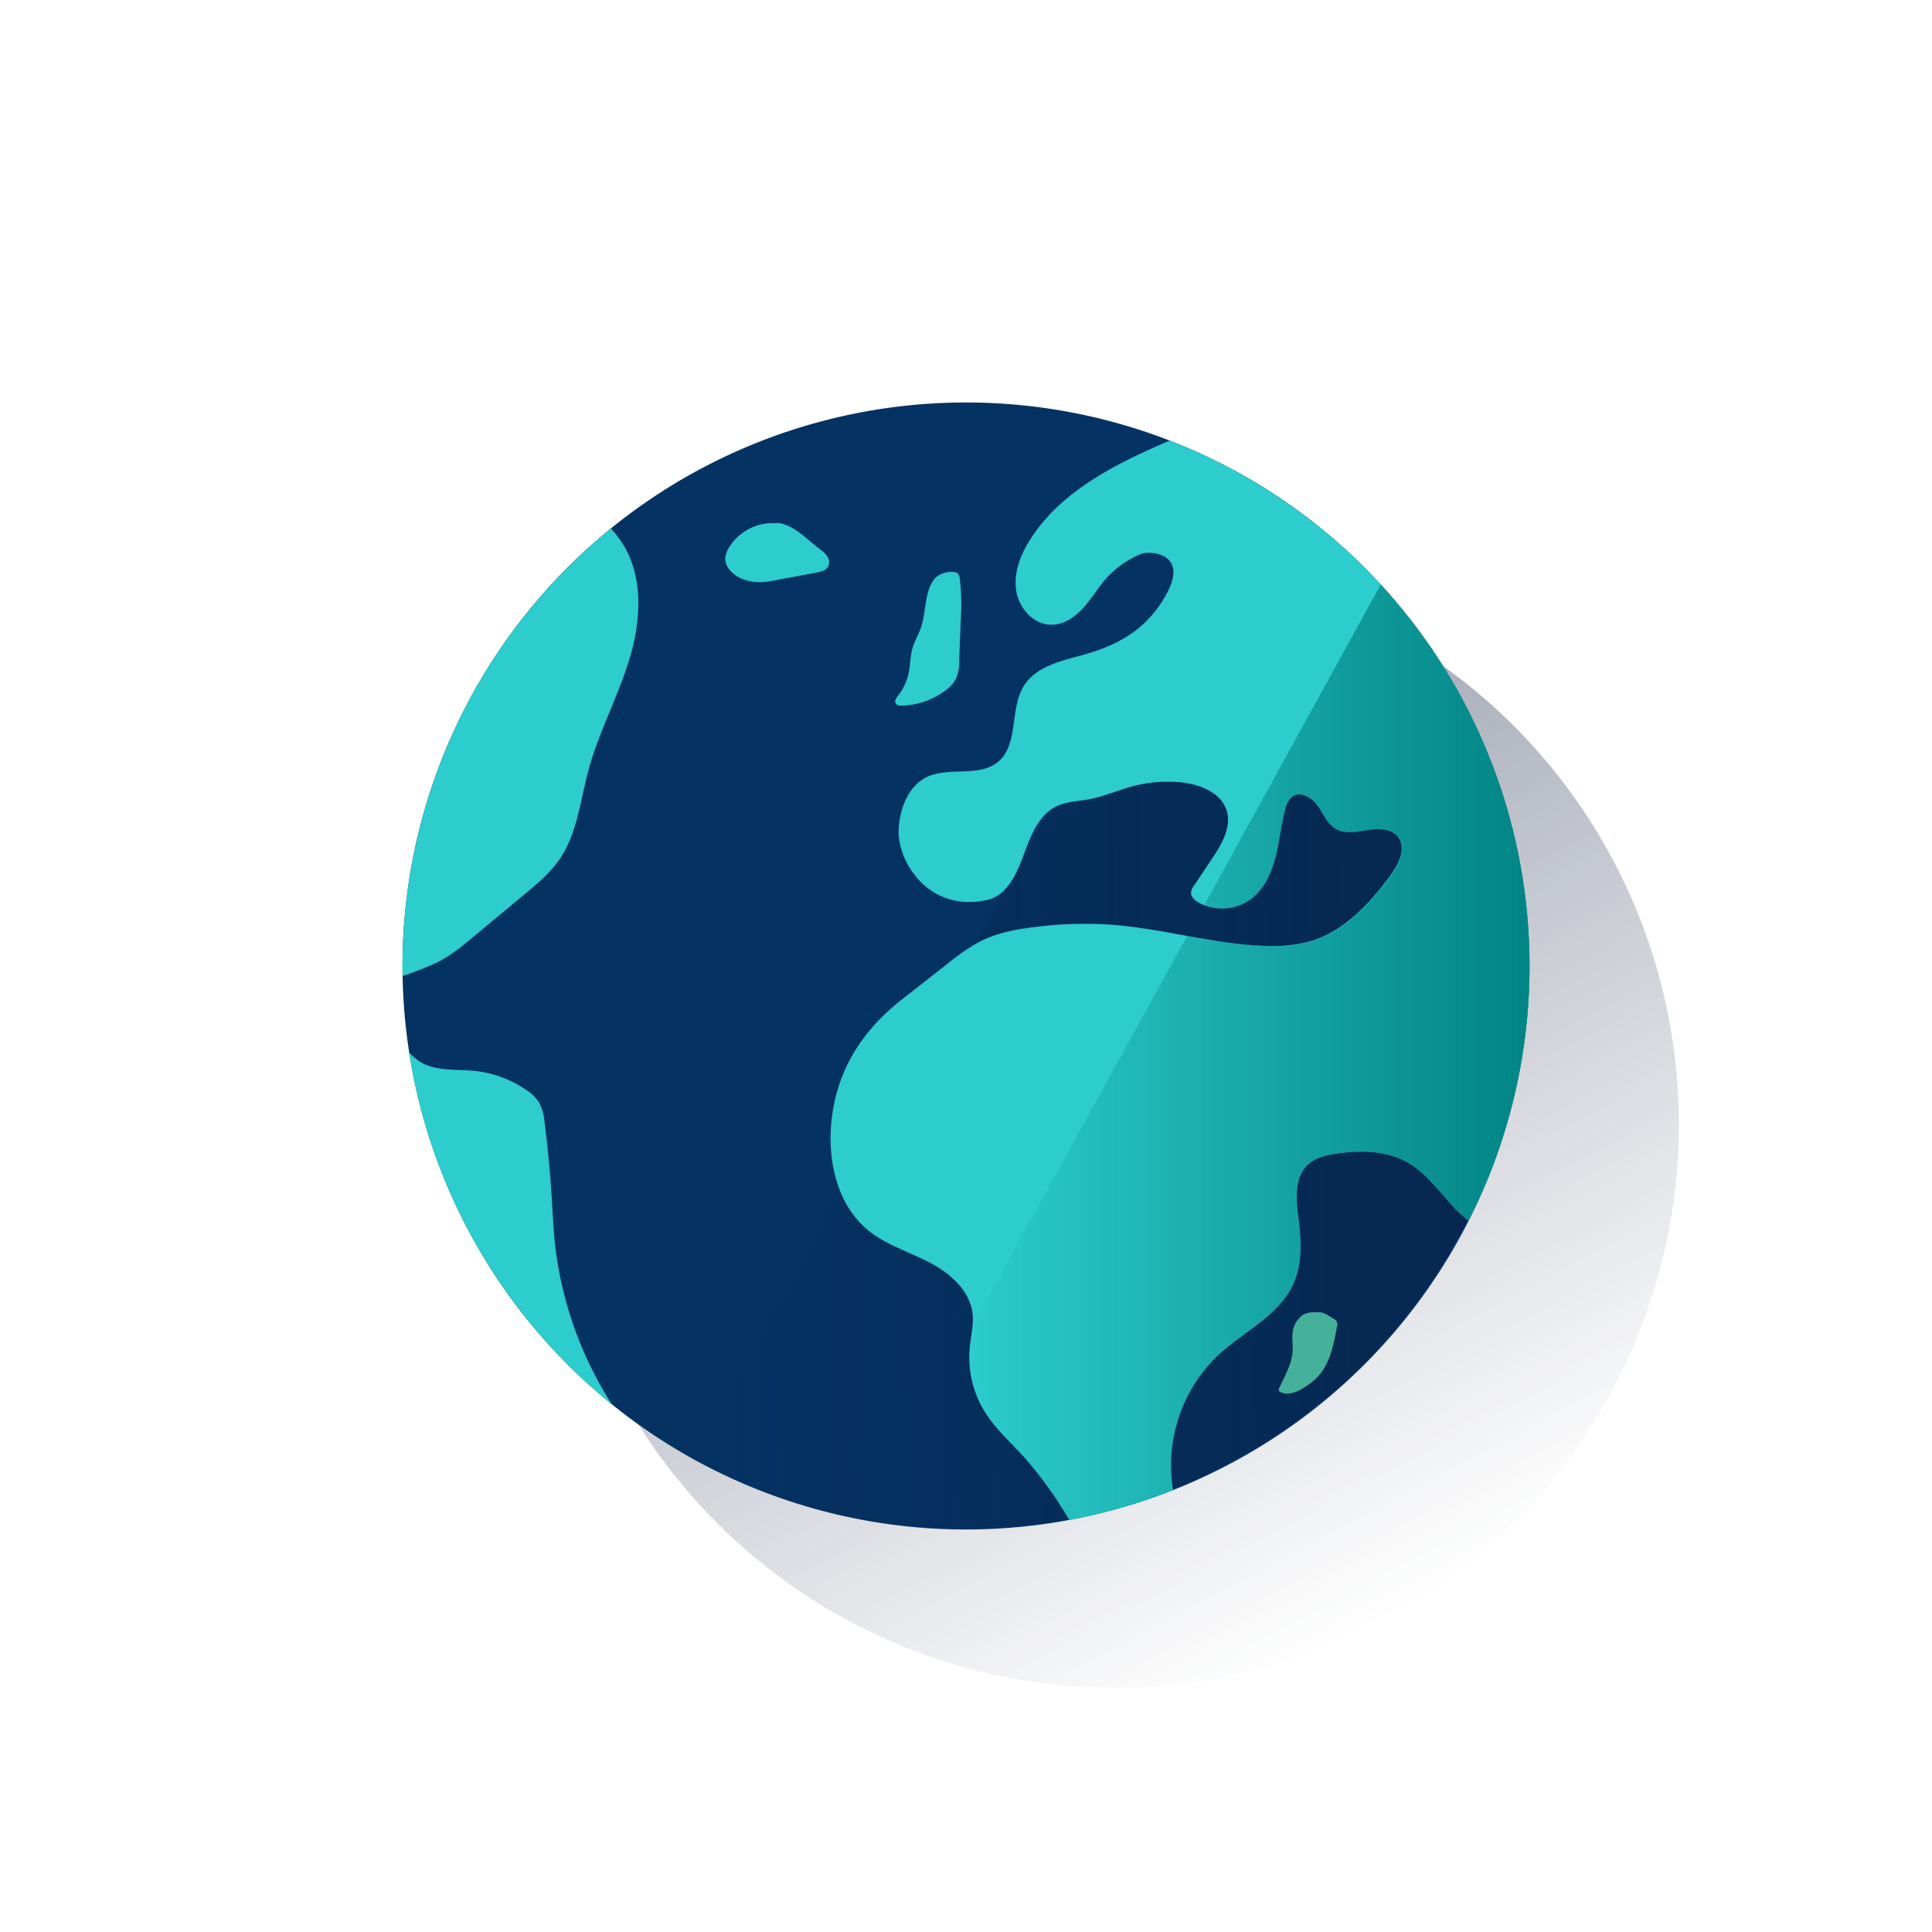
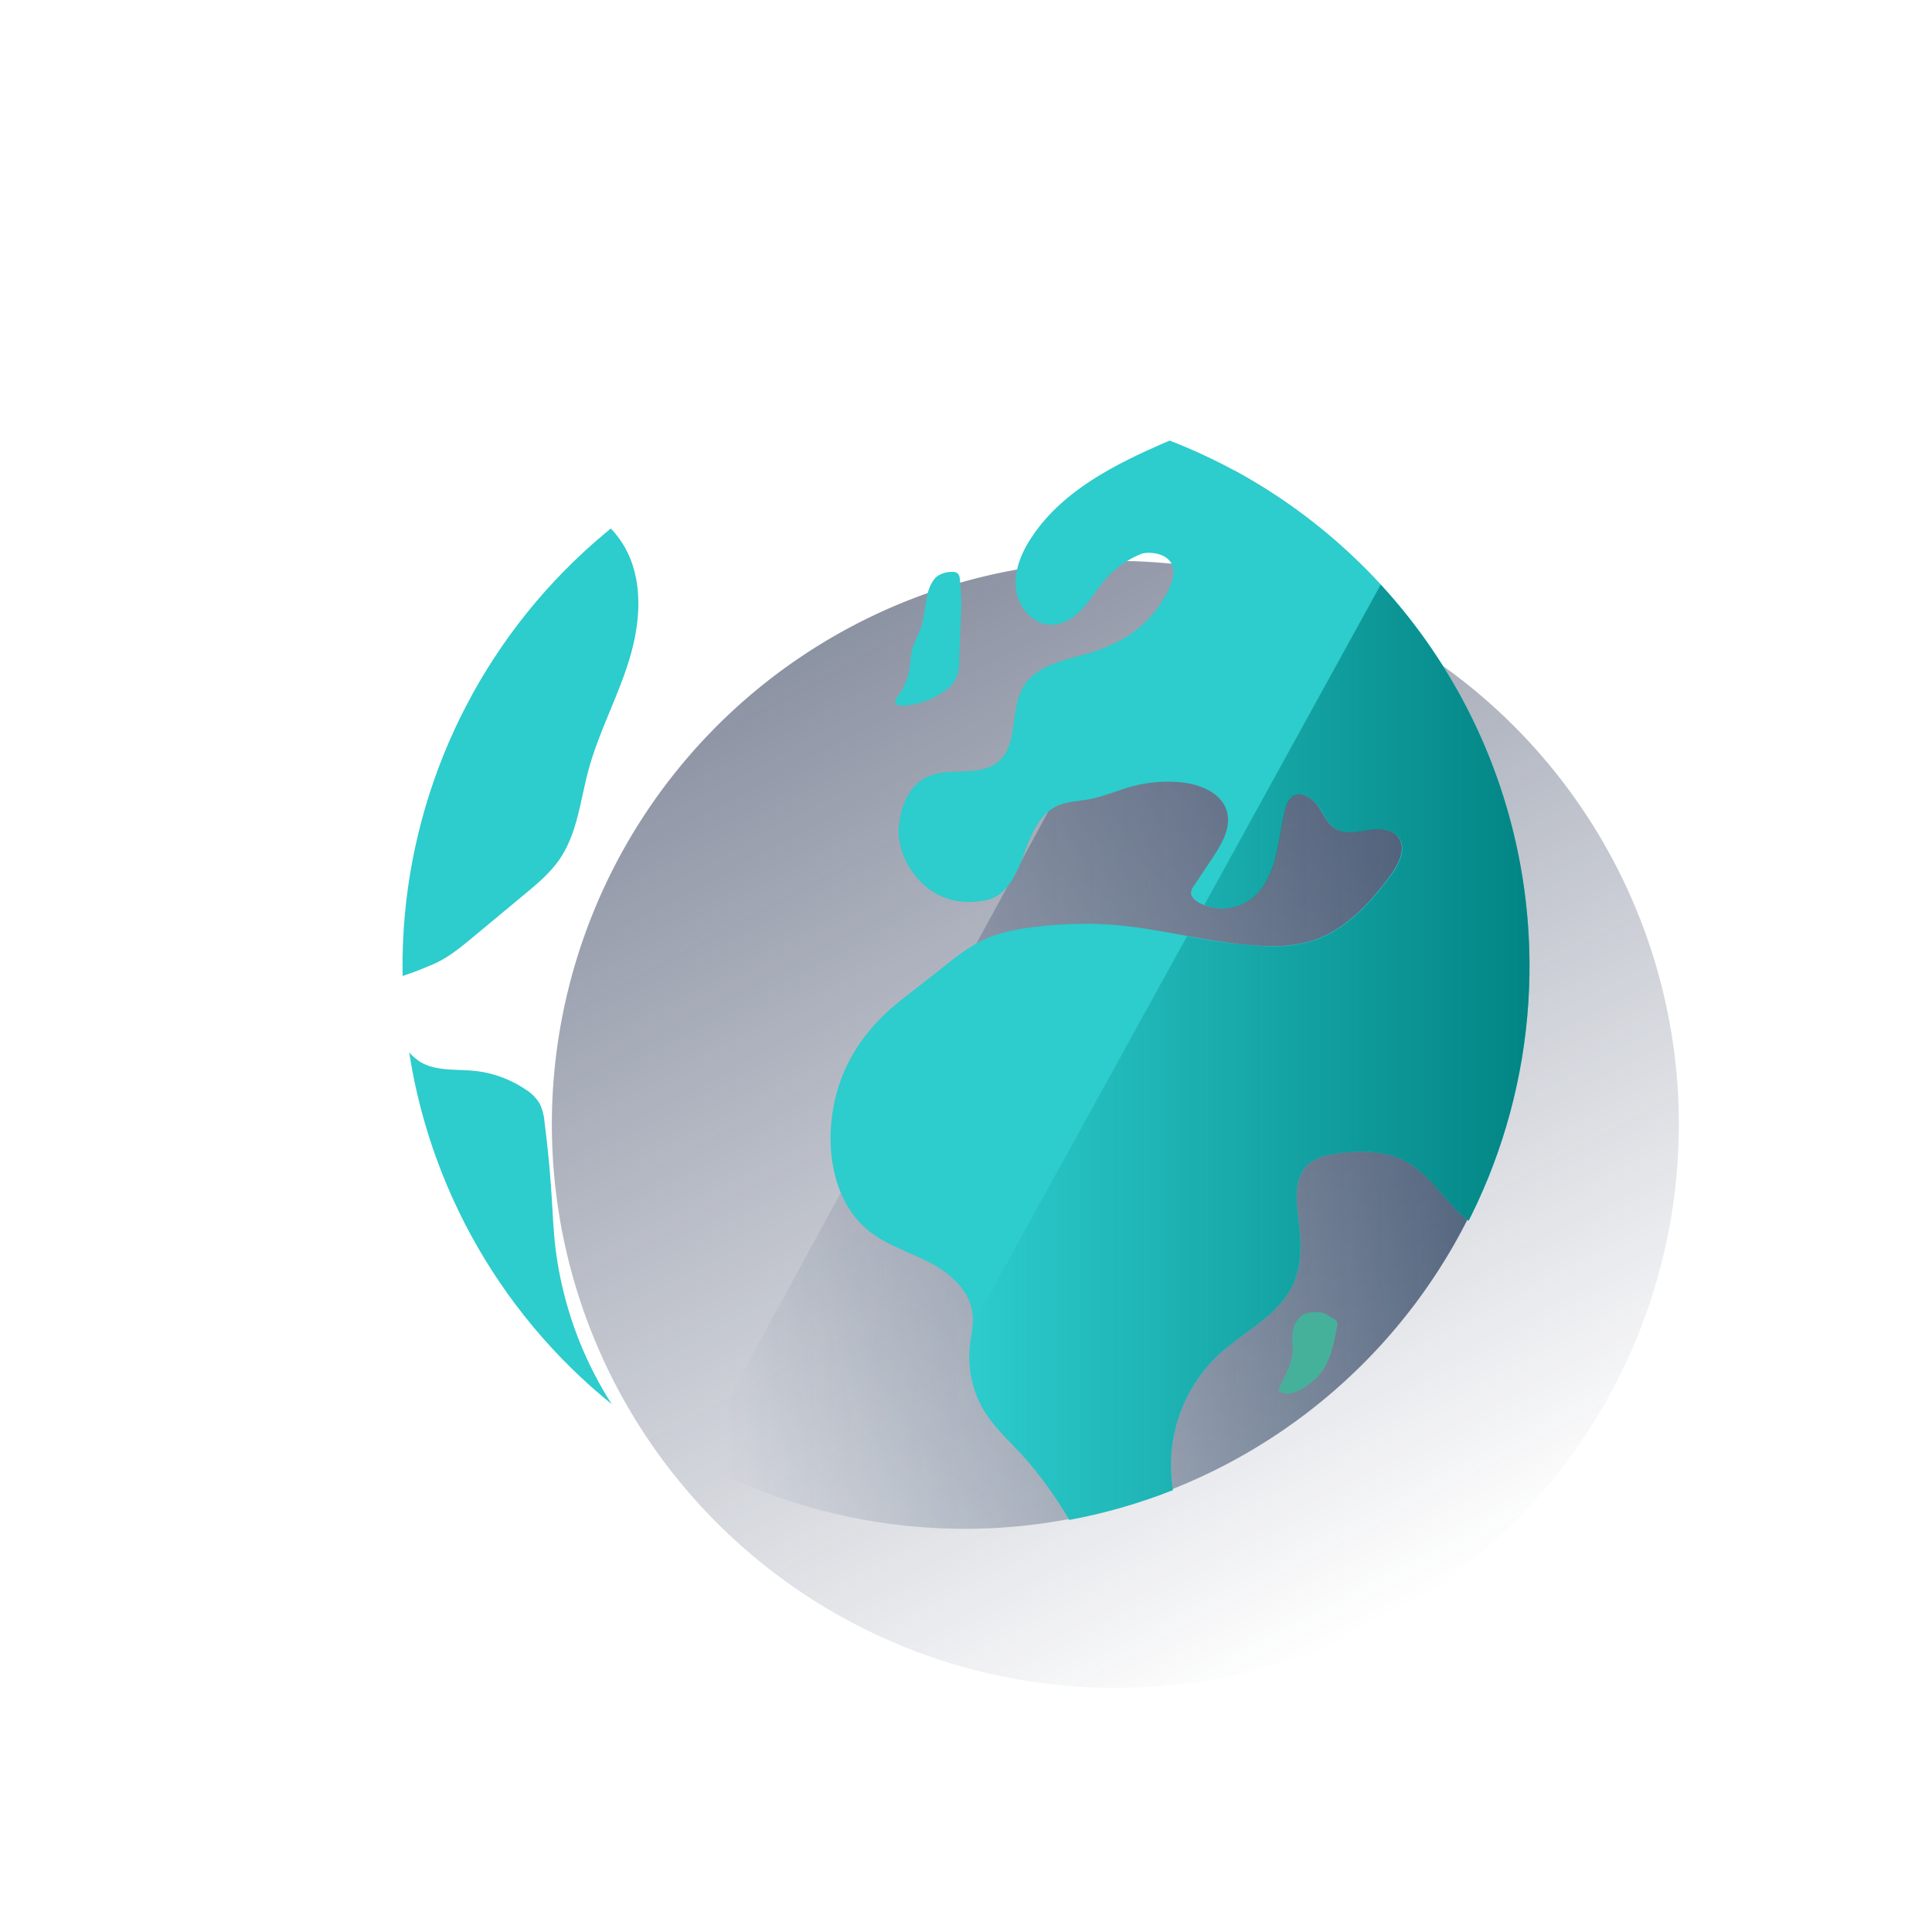
<svg xmlns="http://www.w3.org/2000/svg" viewBox="0 0 600 600">
  <defs>
    <style>.cls-1{fill:none;}.cls-2{fill:url(#Degradado_sin_nombre_98);}.cls-3{fill:#043263;}.cls-4{fill:url(#Degradado_sin_nombre_47);}.cls-5{clip-path:url(#clip-path);}.cls-6{fill:#46b19b;}.cls-7{fill:#2dcccd;}.cls-8{fill:url(#Degradado_sin_nombre_45);}</style>
    <linearGradient id="Degradado_sin_nombre_98" x1="264.21" y1="-4552.65" x2="428.56" y2="-4861.74" gradientTransform="matrix(1, 0, 0, -1, 0, -4358)" gradientUnits="userSpaceOnUse">
      <stop offset="0" stop-color="#192647" stop-opacity="0.5" />
      <stop offset="1" stop-color="#192647" stop-opacity="0" />
    </linearGradient>
    <linearGradient id="Degradado_sin_nombre_47" x1="461.23" y1="-4701.91" x2="200.87" y2="-4701.91" gradientTransform="matrix(1, -0.01, -0.01, -1, -23.89, -4388.69)" gradientUnits="userSpaceOnUse">
      <stop offset="0.02" stop-color="#072146" stop-opacity="0.7" />
      <stop offset="1" stop-color="#072146" stop-opacity="0" />
    </linearGradient>
    <clipPath id="clip-path">
      <path class="cls-1" d="M475,298.6A175,175,0,1,1,298.6,125h0A175,175,0,0,1,475,298.6" />
    </clipPath>
    <linearGradient id="Degradado_sin_nombre_45" x1="474.99" y1="-4684.81" x2="300.99" y2="-4684.81" gradientTransform="matrix(1, 0, 0, -1, 0, -4358)" gradientUnits="userSpaceOnUse">
      <stop offset="0" stop-color="#028484" />
      <stop offset="1" stop-color="#028484" stop-opacity="0" />
    </linearGradient>
  </defs>
  <title>19</title>
  <g id="Cuadrados_Blancos" data-name="Cuadrados Blancos">
-     <rect class="cls-1" width="600" height="600" />
-   </g>
+     </g>
  <g id="Capa_26" data-name="Capa 26">
    <path class="cls-2" d="M521.38,347.79A175,175,0,1,1,345,174.2h0A175,175,0,0,1,521.38,347.79" />
-     <path class="cls-3" d="M475,298.6A175,175,0,1,1,298.6,125h0A175,175,0,0,1,475,298.6" />
    <path class="cls-4" d="M383.25,146.06,215.86,453.48A175,175,0,1,0,383.25,146.06Z" />
    <g class="cls-5">
      <path class="cls-6" d="M408.41,407.55a7.33,7.33,0,0,0-3.57.65,7.81,7.81,0,0,0-3.29,4.84c-.44,2.11,0,4.29-.09,6.45-.22,4.15-2.5,7.86-4.21,11.65a1,1,0,0,0-.11.7,1,1,0,0,0,.4.4c2.18,1.27,5,.2,7.12-1.11a21.23,21.23,0,0,0,4.68-3.69c3.78-4.14,4.9-10,5.87-15.53a2.39,2.39,0,0,0,0-1.35,2.3,2.3,0,0,0-1-1c-1.81-1-3-2.2-5.06-2Z" />
      <path class="cls-7" d="M290.61,179.32c-3.64,4-2.83,10.28-4.56,15.43-.77,2.28-2.07,4.37-2.71,6.69s-.63,4.91-1.11,7.35a17.19,17.19,0,0,1-3.3,7.21c-.57.73-1.23,1.7-.74,2.49.37.61,1.21.68,1.93.66a23.68,23.68,0,0,0,13.57-4.79,10.6,10.6,0,0,0,3.2-3.56,13.35,13.35,0,0,0,1-5.54l.48-12.94a67.67,67.67,0,0,0-.31-12.65,2.4,2.4,0,0,0-.68-1.61,2.29,2.29,0,0,0-1.6-.44A7.65,7.65,0,0,0,290.61,179.32Z" />
-       <path class="cls-7" d="M238.61,162.49a16,16,0,0,0-12.25,7.61,7.5,7.5,0,0,0-1.11,2.94c-.3,3,2.4,5.6,5.24,6.74a15.15,15.15,0,0,0,6.25,1,33.2,33.2,0,0,0,4-.57l12.87-2.4c1.38-.26,2.93-.64,3.6-1.88a3.2,3.2,0,0,0-.32-3.19,9.53,9.53,0,0,0-2.43-2.31c-4-3-7.57-7.13-12.53-8Z" />
      <path class="cls-1" d="M305.71,438.28a32.13,32.13,0,0,1-4.59-19.69c.34-3.66,1.33-7.32.85-11-.93-7-7.06-12.25-13.37-15.51s-13.32-5.37-18.85-9.84c-10.28-8.3-13.15-23.1-11.27-36.18,2.13-14.91,10-26.51,21.65-35.65l14.24-11.15a62.82,62.82,0,0,1,10.05-6.86c5.48-2.77,11.65-3.86,17.75-4.56a122.07,122.07,0,0,1,22.45-.65c16,1.1,31.67,6,47.74,6.6a45.54,45.54,0,0,0,14.43-1.39c10.62-3.1,18.66-11.74,25.17-20.68,2.52-3.46,4.91-8.3,2.32-11.71-2-2.71-6.06-2.77-9.42-2.24s-7,1.35-10-.36c-2.67-1.56-3.86-4.71-5.64-7.23s-5.3-4.59-7.82-2.82a6.76,6.76,0,0,0-2.23,3.95c-1.34,5-1.79,10.1-3.07,15.06s-3.6,9.91-7.73,12.93a15.26,15.26,0,0,1-16.12.94c-1.15-.65-2.31-1.65-2.32-3a4.38,4.38,0,0,1,1-2.32q2.79-4.14,5.54-8.3c3-4.47,6.1-9.75,4.53-14.88-1.7-5.55-8.12-8.14-13.89-8.77A42.45,42.45,0,0,0,352,244.09c-4.61,1.21-9,3.2-13.7,4.07-3.46.65-7.11.7-10.27,2.27-5.55,2.76-7.92,9.26-10.07,15.09s-5.21,12.57-11.27,13.91c-18.54,4.1-28.19-12.37-27.52-22.27.47-6.91,3.53-14.17,10.07-16.44,6.78-2.35,15.29.41,20.81-4.19,6.49-5.42,3.52-16.4,8-23.58,3.5-5.61,10.61-7.54,17-9.23,12.27-3.24,21.24-8.23,27.32-19.36,7-12.8-5.3-13.43-7.9-12.38a29.63,29.63,0,0,0-11,7.78c-2.52,2.85-4.47,6.18-7,9s-6,5.18-9.81,5.21c-5.58.06-10.2-5.13-11-10.65s1.36-11.09,4.34-15.8c9.15-14.45,25.21-22.83,40.87-29.68.85-.38,1.69-.72,2.54-1.08a175.13,175.13,0,0,0-173.64,27.32,32.61,32.61,0,0,1,3.39,4.29c6.82,10.37,6.05,24.07,2.48,36s-9.62,22.94-12.85,34.92c-2.5,9.29-3.41,19.35-8.79,27.33-3,4.4-7.11,7.85-11.2,11.24l-15.33,12.73c-3.68,3.06-7.41,6.15-11.68,8.31a106.45,106.45,0,0,1-10.68,4.18,178.34,178.34,0,0,0,2,23.75,22,22,0,0,0,2.9,2.56c4.89,3.37,11.38,2.57,17.29,3.15a34.63,34.63,0,0,1,15.91,5.74,13.32,13.32,0,0,1,4.41,4.36,15.83,15.83,0,0,1,1.55,5.89q1.44,11.19,2.17,22.45c.33,5.12.55,10.25,1.11,15.34a116.4,116.4,0,0,0,17.69,49.84,175.42,175.42,0,0,0,142,35.88,124.91,124.91,0,0,0-14-19.49C313.84,447.89,309,443.65,305.71,438.28Z" />
-       <path class="cls-1" d="M436.82,360.81c-6.53-3.6-14.44-3.66-21.82-2.56-3.17.47-6.48,1.22-8.83,3.4-4.46,4.12-3.65,11.22-2.89,17.24.84,6.67,1.12,13.71-1.66,19.83-4.39,9.72-15.09,14.61-23,21.79a47.18,47.18,0,0,0-14.34,42.3,175.66,175.66,0,0,0,91.83-83.68,38.34,38.34,0,0,1-3.87-3.44C447.25,370.54,443.1,364.3,436.82,360.81Z" />
      <path class="cls-7" d="M363.33,136.81c-.85.36-1.69.7-2.54,1.08-15.66,6.85-31.72,15.23-40.87,29.68-3,4.71-5.17,10.28-4.34,15.8s5.45,10.71,11,10.65c3.81,0,7.24-2.4,9.81-5.21s4.52-6.14,7-9a29.63,29.63,0,0,1,11-7.78c2.6-1.05,14.88-.42,7.9,12.38-6.08,11.13-15.05,16.12-27.32,19.36-6.4,1.69-13.51,3.62-17,9.23-4.48,7.18-1.51,18.16-8,23.58-5.52,4.6-14,1.84-20.81,4.19-6.54,2.27-9.6,9.53-10.07,16.44-.67,9.9,9,26.37,27.52,22.27,6.06-1.34,9.12-8.09,11.27-13.91s4.52-12.33,10.07-15.09c3.16-1.57,6.81-1.62,10.27-2.27,4.69-.87,9.09-2.86,13.7-4.07A42.22,42.22,0,0,1,367.06,243c5.77.63,12.19,3.22,13.89,8.77,1.57,5.13-1.55,10.41-4.53,14.88l-5.54,8.3a4.38,4.38,0,0,0-1,2.32c0,1.31,1.17,2.31,2.32,3a15.26,15.26,0,0,0,16.12-.94c4.13-3,6.44-8,7.73-12.93s1.73-10.11,3.07-15.06a6.76,6.76,0,0,1,2.23-4c2.52-1.77,6,.3,7.82,2.82s3,5.67,5.64,7.23c2.93,1.71,6.61.9,10,.36s7.37-.47,9.42,2.24c2.59,3.41.2,8.25-2.32,11.71-6.51,8.94-14.55,17.58-25.17,20.68a45.82,45.82,0,0,1-14.38,1.36c-16.07-.62-31.7-5.5-47.74-6.6a122.07,122.07,0,0,0-22.45.65c-6.1.7-12.27,1.79-17.75,4.56a62.82,62.82,0,0,0-10.05,6.86l-14.24,11.15c-11.68,9.14-19.52,20.74-21.65,35.65-1.88,13.08,1,27.88,11.27,36.18,5.53,4.47,12.54,6.58,18.85,9.84S301,400.57,302,407.61c.48,3.64-.51,7.3-.85,11a32.13,32.13,0,0,0,4.59,19.69c3.31,5.37,8.13,9.61,12.37,14.3a124.91,124.91,0,0,1,14,19.49,174.86,174.86,0,0,0,32.2-9.28,47.19,47.19,0,0,1,14.33-42.28c7.89-7.18,18.59-12.07,23-21.79,2.78-6.12,2.5-13.16,1.66-19.83-.76-6-1.57-13.12,2.89-17.24,2.35-2.18,5.66-2.93,8.83-3.4,7.38-1.1,15.29-1,21.82,2.56,6.28,3.47,10.43,9.71,15.42,14.86a38.34,38.34,0,0,0,3.87,3.44A175.09,175.09,0,0,0,379,143.81Q371.37,139.93,363.33,136.81Z" />
      <path class="cls-7" d="M147.39,290.62l15.33-12.73c4.09-3.39,8.23-6.84,11.2-11.24,5.38-8,6.29-18,8.79-27.33,3.23-12,9.28-23,12.85-34.92s4.34-25.59-2.48-36a32.61,32.61,0,0,0-3.39-4.29A174.64,174.64,0,0,0,125,301.41v1.7a106.45,106.45,0,0,0,10.68-4.18C140,296.81,143.71,293.68,147.39,290.62Z" />
      <path class="cls-7" d="M171.28,371q-.72-11.25-2.17-22.45a15.83,15.83,0,0,0-1.55-5.89,13.32,13.32,0,0,0-4.41-4.36,34.63,34.63,0,0,0-15.91-5.74c-5.91-.58-12.4.22-17.29-3.15a22,22,0,0,1-2.9-2.56,174.84,174.84,0,0,0,63,109.33,116.4,116.4,0,0,1-17.69-49.84C171.83,381.26,171.61,376.13,171.28,371Z" />
-       <path class="cls-1" d="M305.71,438.28a32.13,32.13,0,0,1-4.59-19.69c.22-2.31.69-4.61.88-6.92l66.61-120.93a172.8,172.8,0,0,0,23.75,3.07,45.54,45.54,0,0,0,14.43-1.39c10.62-3.1,18.66-11.74,25.17-20.68,2.52-3.46,4.91-8.3,2.32-11.71-2-2.71-6.06-2.77-9.42-2.24s-7,1.35-10-.36c-2.67-1.56-3.86-4.71-5.64-7.23s-5.3-4.59-7.82-2.82a6.76,6.76,0,0,0-2.23,4c-1.34,5-1.79,10.1-3.07,15.06s-3.6,9.91-7.73,12.93a15.31,15.31,0,0,1-14.45,1.74l54.84-99.53A174.93,174.93,0,1,0,332,472.05a124.91,124.91,0,0,0-14-19.49C313.84,447.9,309,443.65,305.71,438.28Z" />
      <path class="cls-1" d="M436.82,360.81c-6.53-3.61-14.44-3.66-21.82-2.56-3.17.47-6.48,1.22-8.83,3.4-4.46,4.12-3.65,11.22-2.89,17.24.84,6.67,1.12,13.71-1.66,19.83-4.39,9.72-15.09,14.61-23,21.79a47.18,47.18,0,0,0-14.34,42.3,175.66,175.66,0,0,0,91.83-83.68,38.34,38.34,0,0,1-3.87-3.44C447.25,370.54,443.1,364.3,436.82,360.81Z" />
      <path class="cls-8" d="M428.8,181.55,374,281.08a15.31,15.31,0,0,0,14.45-1.74c4.13-3,6.44-8,7.73-12.93s1.73-10.11,3.07-15.06a6.76,6.76,0,0,1,2.23-3.95c2.52-1.77,6,.3,7.82,2.82s3,5.67,5.64,7.23c2.93,1.71,6.61.9,10,.36s7.37-.47,9.42,2.24c2.59,3.41.2,8.25-2.32,11.71-6.51,8.94-14.55,17.58-25.17,20.68a45.49,45.49,0,0,1-14.47,1.37,172.8,172.8,0,0,1-23.75-3.07L302,411.67c-.19,2.31-.66,4.61-.88,6.92a32.13,32.13,0,0,0,4.59,19.69c3.31,5.37,8.13,9.62,12.37,14.3a124.91,124.91,0,0,1,14,19.49,174.8,174.8,0,0,0,32.2-9.26,47.19,47.19,0,0,1,14.33-42.28c7.89-7.18,18.59-12.07,23-21.79,2.78-6.12,2.5-13.16,1.66-19.83-.76-6-1.57-13.12,2.89-17.24,2.35-2.18,5.66-2.93,8.83-3.4,7.38-1.1,15.29-1,21.82,2.56,6.28,3.47,10.43,9.71,15.42,14.86a38.34,38.34,0,0,0,3.87,3.44,175,175,0,0,0-27.31-197.58Z" />
    </g>
  </g>
</svg>